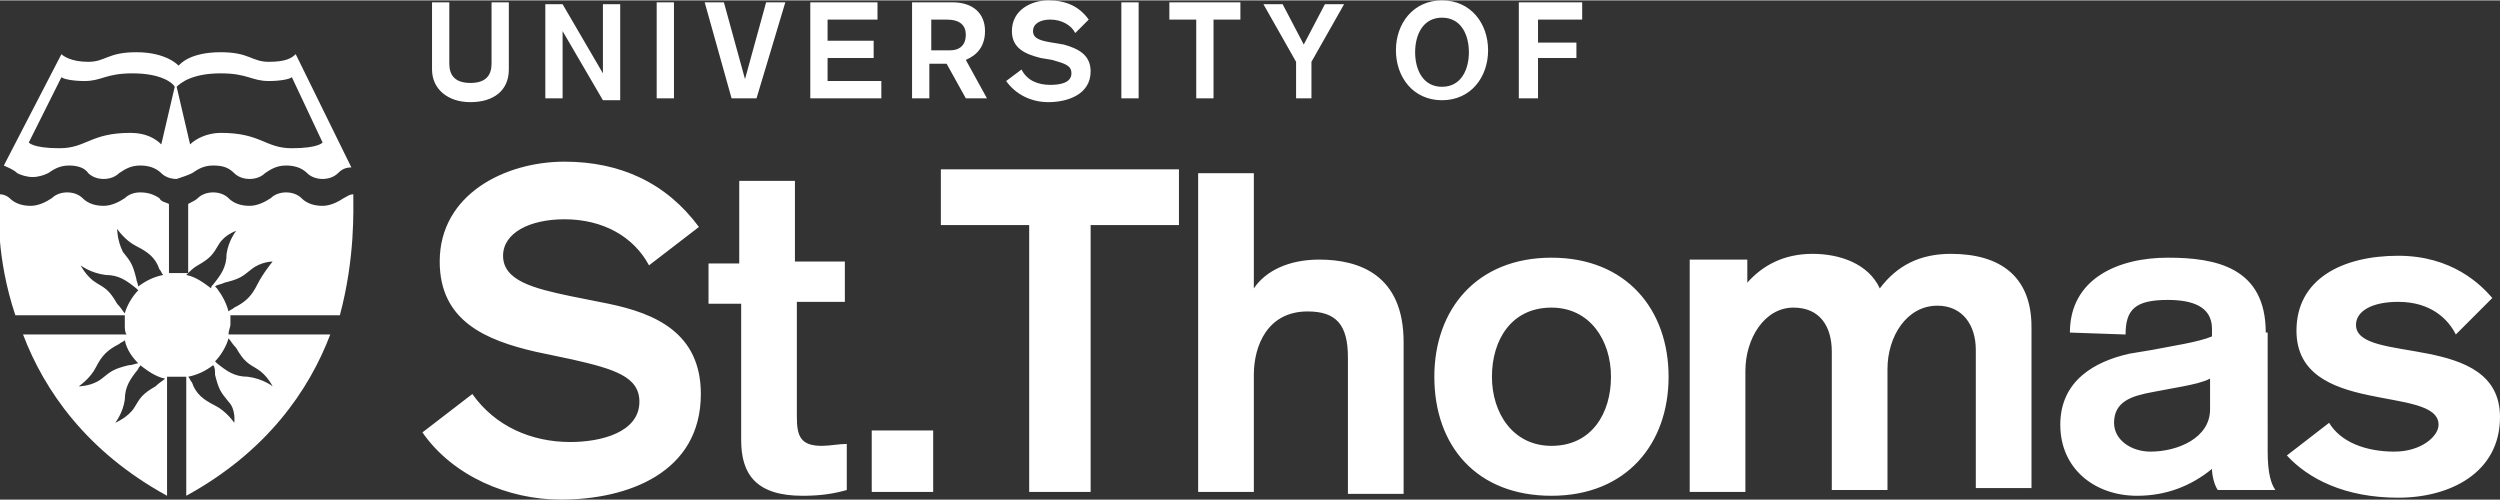
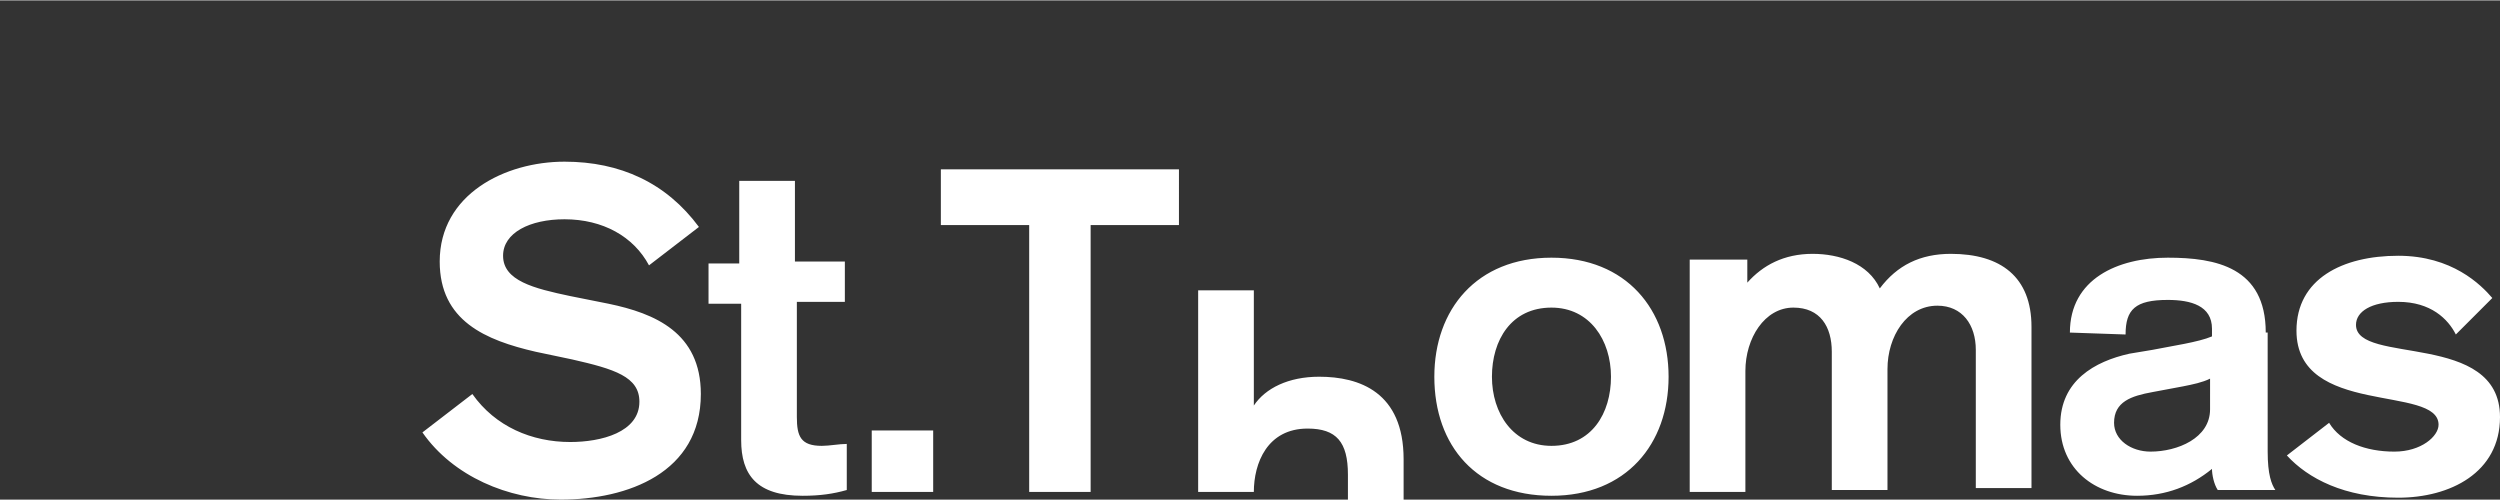
<svg xmlns="http://www.w3.org/2000/svg" version="1.1" id="Layer_1" x="0px" y="0px" width="200" height="40" viewBox="0 0 130.2 26" style="enable-background:new 0 0 130.2 26;" xml:space="preserve">
  <rect x="0" y="0" width="130.2" height="26" fill="#333333" stroke="none" />
  <style type="text/css">
	.st0{fill:#FFFFFF;}
</style>
  <g>
-     <path class="st0" d="M129.8,15.5c-0.6-0.7-2.1-2.2-4.9-2.2c-2.9,0-5.3,1.2-5.3,3.9c0,4.5,7.4,2.8,7.4,4.9c0,0.6-0.9,1.4-2.3,1.4   c-1.5,0-2.8-0.5-3.4-1.5l-2.2,1.7c1.1,1.2,3,2.2,5.8,2.2c2.7,0,5.3-1.3,5.3-4.2c0-4.5-7.5-2.7-7.5-4.8c0-0.7,0.8-1.2,2.2-1.2   c1.7,0,2.6,0.9,3,1.7L129.8,15.5z M115.1,21.3c0,1.5-1.7,2.2-3.1,2.2c-1,0-1.9-0.6-1.9-1.5c0-1.1,0.9-1.4,2-1.6l1.6-0.3   c0.5-0.1,1-0.2,1.4-0.4V21.3z M118,17.3c0-3.4-2.6-3.9-5.1-3.9c-2.6,0-5.1,1.1-5.1,3.9l2.9,0.1c0-1.3,0.5-1.8,2.2-1.8   c1.2,0,2.3,0.3,2.3,1.5v0.4c-0.7,0.3-2.1,0.5-3.1,0.7l-1.2,0.2c-1.8,0.4-3.6,1.4-3.6,3.7c0,2.3,1.8,3.7,4,3.7   c1.5,0,2.8-0.5,3.9-1.4c0,0.3,0.1,0.8,0.3,1.1h3c-0.2-0.3-0.4-0.8-0.4-2V17.3z M88,25.6h2.9v-6.3c0-1.7,1-3.3,2.5-3.3   c1.4,0,2,1,2,2.3v7.2h2.9v-6.3c0-1.7,1-3.3,2.6-3.3c1.3,0,2,1,2,2.3v7.2h2.9v-8.4c0-2.6-1.6-3.8-4.2-3.8c-1.6,0-2.8,0.6-3.7,1.8   c-0.6-1.3-2.1-1.8-3.5-1.8c-1.5,0-2.6,0.6-3.4,1.5v-1.2H88V25.6z M80.8,16c2,0,3.1,1.7,3.1,3.6c0,1.9-1,3.6-3.1,3.6   c-2,0-3.1-1.7-3.1-3.6C77.7,17.7,78.7,16,80.8,16 M80.8,13.4c-3.9,0-6.1,2.7-6.1,6.2c0,3.6,2.2,6.2,6.1,6.2c3.9,0,6.1-2.7,6.1-6.2   C86.9,16.1,84.7,13.4,80.8,13.4 M62.4,25.6h2.9v-6.1c0-1.5,0.7-3.3,2.8-3.3c1.5,0,2.1,0.7,2.1,2.4v7.1h2.9v-7.9   c0-3.5-2.3-4.3-4.4-4.3c-1.6,0-2.8,0.6-3.4,1.5h0v-6h-2.9V25.6z M53.6,25.6h3.2V11.7h4.6V8.8H49v2.9h4.6V25.6z M45.4,25.6h3.2v-3.2   h-3.2V25.6z M38.6,13.7h-1.7v2.1h1.7v7.1c0,1.8,0.8,2.9,3.2,2.9c0.9,0,1.6-0.1,2.3-0.3v-2.4c-0.4,0-0.9,0.1-1.3,0.1   c-1.1,0-1.3-0.5-1.3-1.5v-6H44v-2.1h-2.6V9.4h-2.9V13.7z M22,22.5c1.6,2.3,4.5,3.5,7.2,3.5c3.5,0,7.3-1.4,7.3-5.5   c0-3.2-2.4-4.2-4.8-4.7l-2-0.4c-1.9-0.4-3.5-0.8-3.5-2.1c0-1.2,1.4-1.9,3.2-1.9c2,0,3.6,0.9,4.4,2.4l2.6-2c-1.7-2.3-4.1-3.4-7-3.4   c-3.1,0-6.5,1.7-6.5,5.2c0,3.1,2.4,4.1,5,4.7l1.9,0.4c2.2,0.5,3.5,0.9,3.5,2.2c0,1.6-2,2.1-3.6,2.1c-2,0-3.9-0.8-5.1-2.5L22,22.5z" />
-     <path class="st0" d="M79.2,5.1h0.9V3h2V2.2h-2V1h2.3V0.1h-3.3V5.1z M75.1,0c-1.5,0-2.4,1.2-2.4,2.6c0,1.4,0.9,2.6,2.4,2.6   c1.5,0,2.4-1.2,2.4-2.6C77.5,1.2,76.6,0,75.1,0 M75.1,0.9c1,0,1.4,0.9,1.4,1.8c0,0.9-0.4,1.8-1.4,1.8c-1,0-1.4-0.9-1.4-1.8   C73.7,1.8,74.1,0.9,75.1,0.9 M67.4,5.1h0.9V3.2l1.7-3h-1l-1.1,2.1l-1.1-2.1h-1l1.7,3V5.1z M62.3,5.1h0.9V1h1.4V0.1h-3.7V1h1.4V5.1z    M58.4,5.1h0.9v-5h-0.9V5.1z M52.4,4.2c0.5,0.7,1.3,1.1,2.2,1.1c1,0,2.2-0.4,2.2-1.6c0-0.9-0.7-1.2-1.4-1.4l-0.6-0.1   c-0.6-0.1-1-0.2-1-0.6c0-0.4,0.4-0.6,0.9-0.6c0.6,0,1.1,0.3,1.3,0.7L56.7,1c-0.5-0.7-1.2-1-2.1-1c-0.9,0-1.9,0.5-1.9,1.6   c0,0.9,0.7,1.2,1.5,1.4l0.6,0.1c0.7,0.2,1,0.3,1,0.7c0,0.5-0.6,0.6-1.1,0.6c-0.6,0-1.2-0.2-1.5-0.8L52.4,4.2z M48.4,1h0.9   c0.7,0,1,0.3,1,0.8c0,0.5-0.3,0.8-0.8,0.8h-1V1z M47.5,5.1h0.9V3.3h0.9l1,1.8h1.1l-1.1-2c0.2-0.1,1-0.4,1-1.5   c0-0.9-0.6-1.5-1.7-1.5h-2.1V5.1z M42.2,5.1h3.7V4.2h-2.8V3h2.4V2.1h-2.4V1h2.6V0.1h-3.5V5.1z M38.1,5.1h1.3l1.5-5h-1l-1.1,4h0   l-1.1-4h-1L38.1,5.1z M34.2,5.1h0.9v-5h-0.9V5.1z M28.4,5.1h0.9V1.6h0l2.1,3.6h0.9v-5h-0.9v3.6h0l-2.1-3.6h-0.9V5.1z M26.5,0.1   h-0.9v3.2c0,0.6-0.3,1-1.1,1c-0.8,0-1.1-0.4-1.1-1V0.1h-0.9v3.5c0,1,0.8,1.7,2,1.7c1.2,0,2-0.6,2-1.7V0.1z" />
+     <path class="st0" d="M129.8,15.5c-0.6-0.7-2.1-2.2-4.9-2.2c-2.9,0-5.3,1.2-5.3,3.9c0,4.5,7.4,2.8,7.4,4.9c0,0.6-0.9,1.4-2.3,1.4   c-1.5,0-2.8-0.5-3.4-1.5l-2.2,1.7c1.1,1.2,3,2.2,5.8,2.2c2.7,0,5.3-1.3,5.3-4.2c0-4.5-7.5-2.7-7.5-4.8c0-0.7,0.8-1.2,2.2-1.2   c1.7,0,2.6,0.9,3,1.7L129.8,15.5z M115.1,21.3c0,1.5-1.7,2.2-3.1,2.2c-1,0-1.9-0.6-1.9-1.5c0-1.1,0.9-1.4,2-1.6l1.6-0.3   c0.5-0.1,1-0.2,1.4-0.4V21.3z M118,17.3c0-3.4-2.6-3.9-5.1-3.9c-2.6,0-5.1,1.1-5.1,3.9l2.9,0.1c0-1.3,0.5-1.8,2.2-1.8   c1.2,0,2.3,0.3,2.3,1.5v0.4c-0.7,0.3-2.1,0.5-3.1,0.7l-1.2,0.2c-1.8,0.4-3.6,1.4-3.6,3.7c0,2.3,1.8,3.7,4,3.7   c1.5,0,2.8-0.5,3.9-1.4c0,0.3,0.1,0.8,0.3,1.1h3c-0.2-0.3-0.4-0.8-0.4-2V17.3z M88,25.6h2.9v-6.3c0-1.7,1-3.3,2.5-3.3   c1.4,0,2,1,2,2.3v7.2h2.9v-6.3c0-1.7,1-3.3,2.6-3.3c1.3,0,2,1,2,2.3v7.2h2.9v-8.4c0-2.6-1.6-3.8-4.2-3.8c-1.6,0-2.8,0.6-3.7,1.8   c-0.6-1.3-2.1-1.8-3.5-1.8c-1.5,0-2.6,0.6-3.4,1.5v-1.2H88V25.6z M80.8,16c2,0,3.1,1.7,3.1,3.6c0,1.9-1,3.6-3.1,3.6   c-2,0-3.1-1.7-3.1-3.6C77.7,17.7,78.7,16,80.8,16 M80.8,13.4c-3.9,0-6.1,2.7-6.1,6.2c0,3.6,2.2,6.2,6.1,6.2c3.9,0,6.1-2.7,6.1-6.2   C86.9,16.1,84.7,13.4,80.8,13.4 M62.4,25.6h2.9c0-1.5,0.7-3.3,2.8-3.3c1.5,0,2.1,0.7,2.1,2.4v7.1h2.9v-7.9   c0-3.5-2.3-4.3-4.4-4.3c-1.6,0-2.8,0.6-3.4,1.5h0v-6h-2.9V25.6z M53.6,25.6h3.2V11.7h4.6V8.8H49v2.9h4.6V25.6z M45.4,25.6h3.2v-3.2   h-3.2V25.6z M38.6,13.7h-1.7v2.1h1.7v7.1c0,1.8,0.8,2.9,3.2,2.9c0.9,0,1.6-0.1,2.3-0.3v-2.4c-0.4,0-0.9,0.1-1.3,0.1   c-1.1,0-1.3-0.5-1.3-1.5v-6H44v-2.1h-2.6V9.4h-2.9V13.7z M22,22.5c1.6,2.3,4.5,3.5,7.2,3.5c3.5,0,7.3-1.4,7.3-5.5   c0-3.2-2.4-4.2-4.8-4.7l-2-0.4c-1.9-0.4-3.5-0.8-3.5-2.1c0-1.2,1.4-1.9,3.2-1.9c2,0,3.6,0.9,4.4,2.4l2.6-2c-1.7-2.3-4.1-3.4-7-3.4   c-3.1,0-6.5,1.7-6.5,5.2c0,3.1,2.4,4.1,5,4.7l1.9,0.4c2.2,0.5,3.5,0.9,3.5,2.2c0,1.6-2,2.1-3.6,2.1c-2,0-3.9-0.8-5.1-2.5L22,22.5z" />
    <g>
-       <path class="st0" d="M18.4,10.1c-0.2,0-0.3,0.1-0.5,0.2c-0.3,0.2-0.7,0.4-1.1,0.4c-0.4,0-0.8-0.1-1.1-0.4    c-0.2-0.2-0.5-0.3-0.8-0.3c-0.3,0-0.6,0.1-0.8,0.3c-0.3,0.2-0.7,0.4-1.1,0.4c-0.4,0-0.8-0.1-1.1-0.4c-0.2-0.2-0.5-0.3-0.8-0.3    c-0.3,0-0.6,0.1-0.8,0.3c-0.1,0.1-0.3,0.2-0.5,0.3v3.6c-0.2,0-0.3,0-0.5,0c-0.2,0-0.3,0-0.5,0v-3.6c-0.2-0.1-0.4-0.1-0.5-0.3    C8,10.1,7.7,10,7.3,10c-0.3,0-0.6,0.1-0.8,0.3c-0.3,0.2-0.7,0.4-1.1,0.4c-0.4,0-0.8-0.1-1.1-0.4C4.1,10.1,3.8,10,3.5,10    c-0.3,0-0.6,0.1-0.8,0.3c-0.3,0.2-0.7,0.4-1.1,0.4c-0.4,0-0.8-0.1-1.1-0.4c-0.1-0.1-0.3-0.2-0.5-0.2c-0.1,0.8-0.2,3.3,0.8,6.3h5.7    c0,0.2,0,0.3,0,0.5c0,0.2,0,0.4,0.1,0.5H1.2c1.1,2.9,3.3,6.1,7.5,8.4v-6.2c0.2,0,0.3,0,0.5,0c0.2,0,0.3,0,0.5,0v6.2    c4.2-2.3,6.4-5.5,7.5-8.4h-5.3c0-0.2,0.1-0.4,0.1-0.5c0-0.2,0-0.3,0-0.5h5.7C18.5,13.4,18.4,10.9,18.4,10.1z M6.1,11.9    c0,0,0.4,0.6,1,0.9c0.6,0.3,1,0.6,1.2,1.2c0.1,0.1,0.1,0.2,0.2,0.3c-0.5,0.1-0.9,0.3-1.3,0.6c0-0.1-0.1-0.3-0.1-0.4    c-0.2-0.8-0.3-0.9-0.7-1.4C6.1,12.5,6.1,11.9,6.1,11.9z M6.1,15.8C5.7,15.1,5.5,15,5,14.7c-0.5-0.3-0.8-0.9-0.8-0.9    s0.5,0.4,1.3,0.5c0.7,0,1.1,0.3,1.6,0.7c0,0,0.1,0.1,0.1,0.1c-0.3,0.3-0.6,0.8-0.7,1.2C6.4,16.2,6.3,16,6.1,15.8z M4.1,20.1    c0,0,0.6-0.4,0.9-1c0.3-0.6,0.6-0.9,1.2-1.2c0.1-0.1,0.2-0.1,0.3-0.2c0.1,0.5,0.4,0.9,0.7,1.2C7.1,18.9,6.9,19,6.7,19    c-0.8,0.2-0.9,0.3-1.4,0.7C4.8,20.1,4.1,20.1,4.1,20.1z M8.1,20.1c-0.7,0.4-0.8,0.6-1.1,1.1C6.7,21.7,6,22,6,22s0.4-0.5,0.5-1.2    c0-0.7,0.3-1.1,0.7-1.6c0-0.1,0.1-0.1,0.1-0.2c0.4,0.3,0.8,0.6,1.3,0.7C8.5,19.8,8.3,19.9,8.1,20.1z M10.3,13.8    c0.7-0.4,0.8-0.6,1.1-1.1c0.3-0.5,0.9-0.7,0.9-0.7s-0.4,0.5-0.5,1.2c0,0.7-0.3,1.1-0.7,1.6c-0.1,0.1-0.1,0.1-0.1,0.2    c-0.4-0.3-0.8-0.6-1.3-0.7C9.9,14.1,10.1,13.9,10.3,13.8z M12.2,22c0,0-0.4-0.6-1-0.9c-0.6-0.3-1-0.6-1.2-1.2    c-0.1-0.1-0.1-0.2-0.2-0.3c0.5-0.1,0.9-0.3,1.3-0.6c0.1,0.1,0.1,0.3,0.1,0.5c0.2,0.8,0.3,0.9,0.7,1.4C12.3,21.3,12.2,22,12.2,22z     M12.3,18.1c0.4,0.7,0.6,0.8,1.1,1.1c0.5,0.3,0.8,0.9,0.8,0.9s-0.5-0.4-1.3-0.5c-0.7,0-1.1-0.3-1.6-0.7c0,0-0.1-0.1-0.1-0.1    c0.3-0.3,0.6-0.8,0.7-1.2C12,17.7,12.1,17.9,12.3,18.1z M13.4,14.8c-0.3,0.6-0.6,0.9-1.2,1.2c-0.1,0.1-0.2,0.1-0.3,0.2    c-0.1-0.4-0.3-0.8-0.6-1.2c0,0,0,0-0.1-0.1c0.1-0.1,0.3-0.1,0.5-0.2c0.8-0.2,0.9-0.3,1.4-0.7c0.5-0.4,1.1-0.4,1.1-0.4    S13.7,14.2,13.4,14.8z" />
-       <path class="st0" d="M1.7,9.2C2,9.2,2.3,9.1,2.5,9c0.3-0.2,0.6-0.4,1.1-0.4C4,8.6,4.4,8.7,4.6,9c0.2,0.2,0.5,0.3,0.8,0.3    c0.3,0,0.6-0.1,0.8-0.3c0.3-0.2,0.6-0.4,1.1-0.4c0.4,0,0.8,0.1,1.1,0.4c0.2,0.2,0.5,0.3,0.8,0.3c0,0,0,0,0,0s0,0,0,0    C9.5,9.2,9.8,9.1,10,9c0.3-0.2,0.6-0.4,1.1-0.4s0.8,0.1,1.1,0.4c0.2,0.2,0.5,0.3,0.8,0.3c0.3,0,0.6-0.1,0.8-0.3    c0.3-0.2,0.6-0.4,1.1-0.4c0.4,0,0.8,0.1,1.1,0.4c0.2,0.2,0.5,0.3,0.8,0.3c0.3,0,0.6-0.1,0.8-0.3c0.2-0.2,0.4-0.3,0.7-0.3l-2.9-5.9    c-0.2,0.2-0.5,0.4-1.4,0.4c-0.9,0-1-0.5-2.5-0.5c-1.6,0-2.1,0.6-2.2,0.7v0c0,0,0,0,0,0c0,0-0.6-0.7-2.2-0.7    c-1.5,0-1.6,0.5-2.5,0.5c-0.9,0-1.3-0.3-1.4-0.4L0.2,8.6C0.4,8.7,0.7,8.8,0.9,9C1.1,9.1,1.4,9.2,1.7,9.2z M11.5,3.8    c1.4,0,1.6,0.4,2.5,0.4c0.6,0,1.1-0.1,1.2-0.2l1.6,3.4c0,0-0.2,0.3-1.6,0.3c-1.4,0-1.6-0.8-3.7-0.8c-0.7,0-1.3,0.3-1.6,0.6l-0.7-3    C9.4,4.3,10,3.8,11.5,3.8z M3.2,4c0.1,0.1,0.6,0.2,1.2,0.2c0.9,0,1.1-0.4,2.5-0.4c1.5,0,2.1,0.5,2.2,0.7l-0.7,3    C8.1,7.2,7.6,6.9,6.8,6.9c-2.1,0-2.3,0.8-3.7,0.8c-1.4,0-1.6-0.3-1.6-0.3L3.2,4z" />
-     </g>
+       </g>
  </g>
</svg>